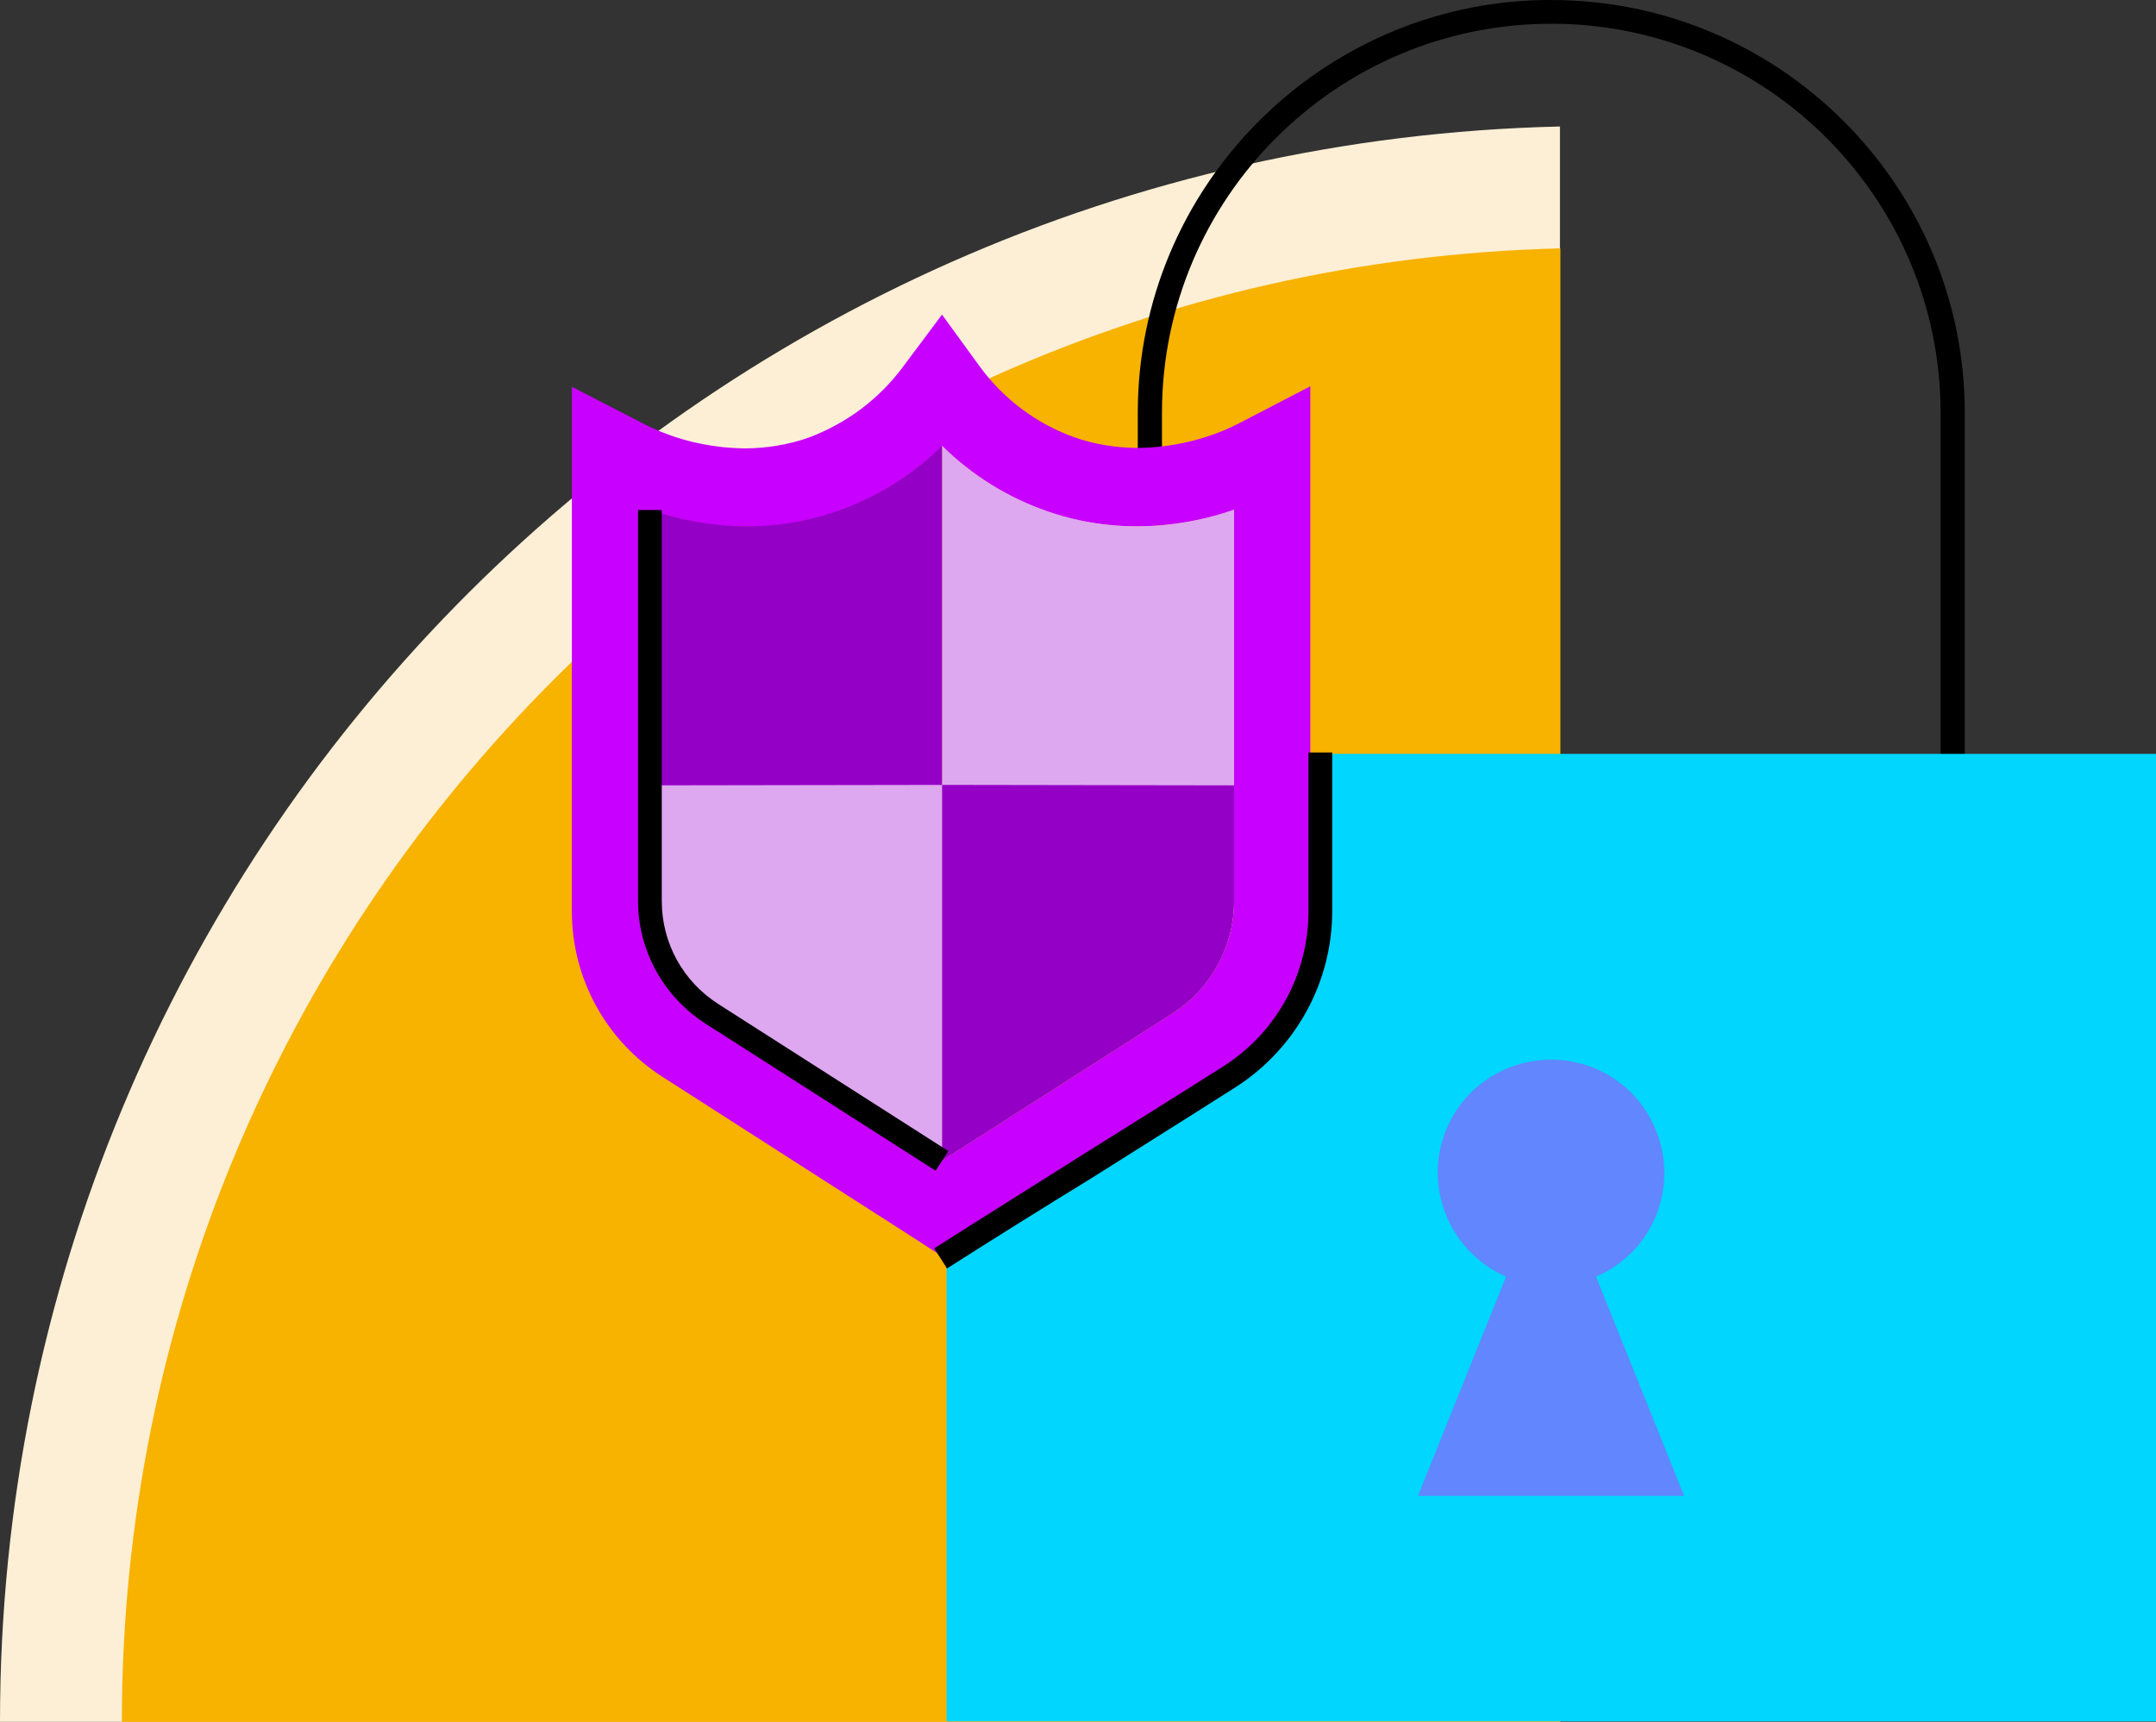
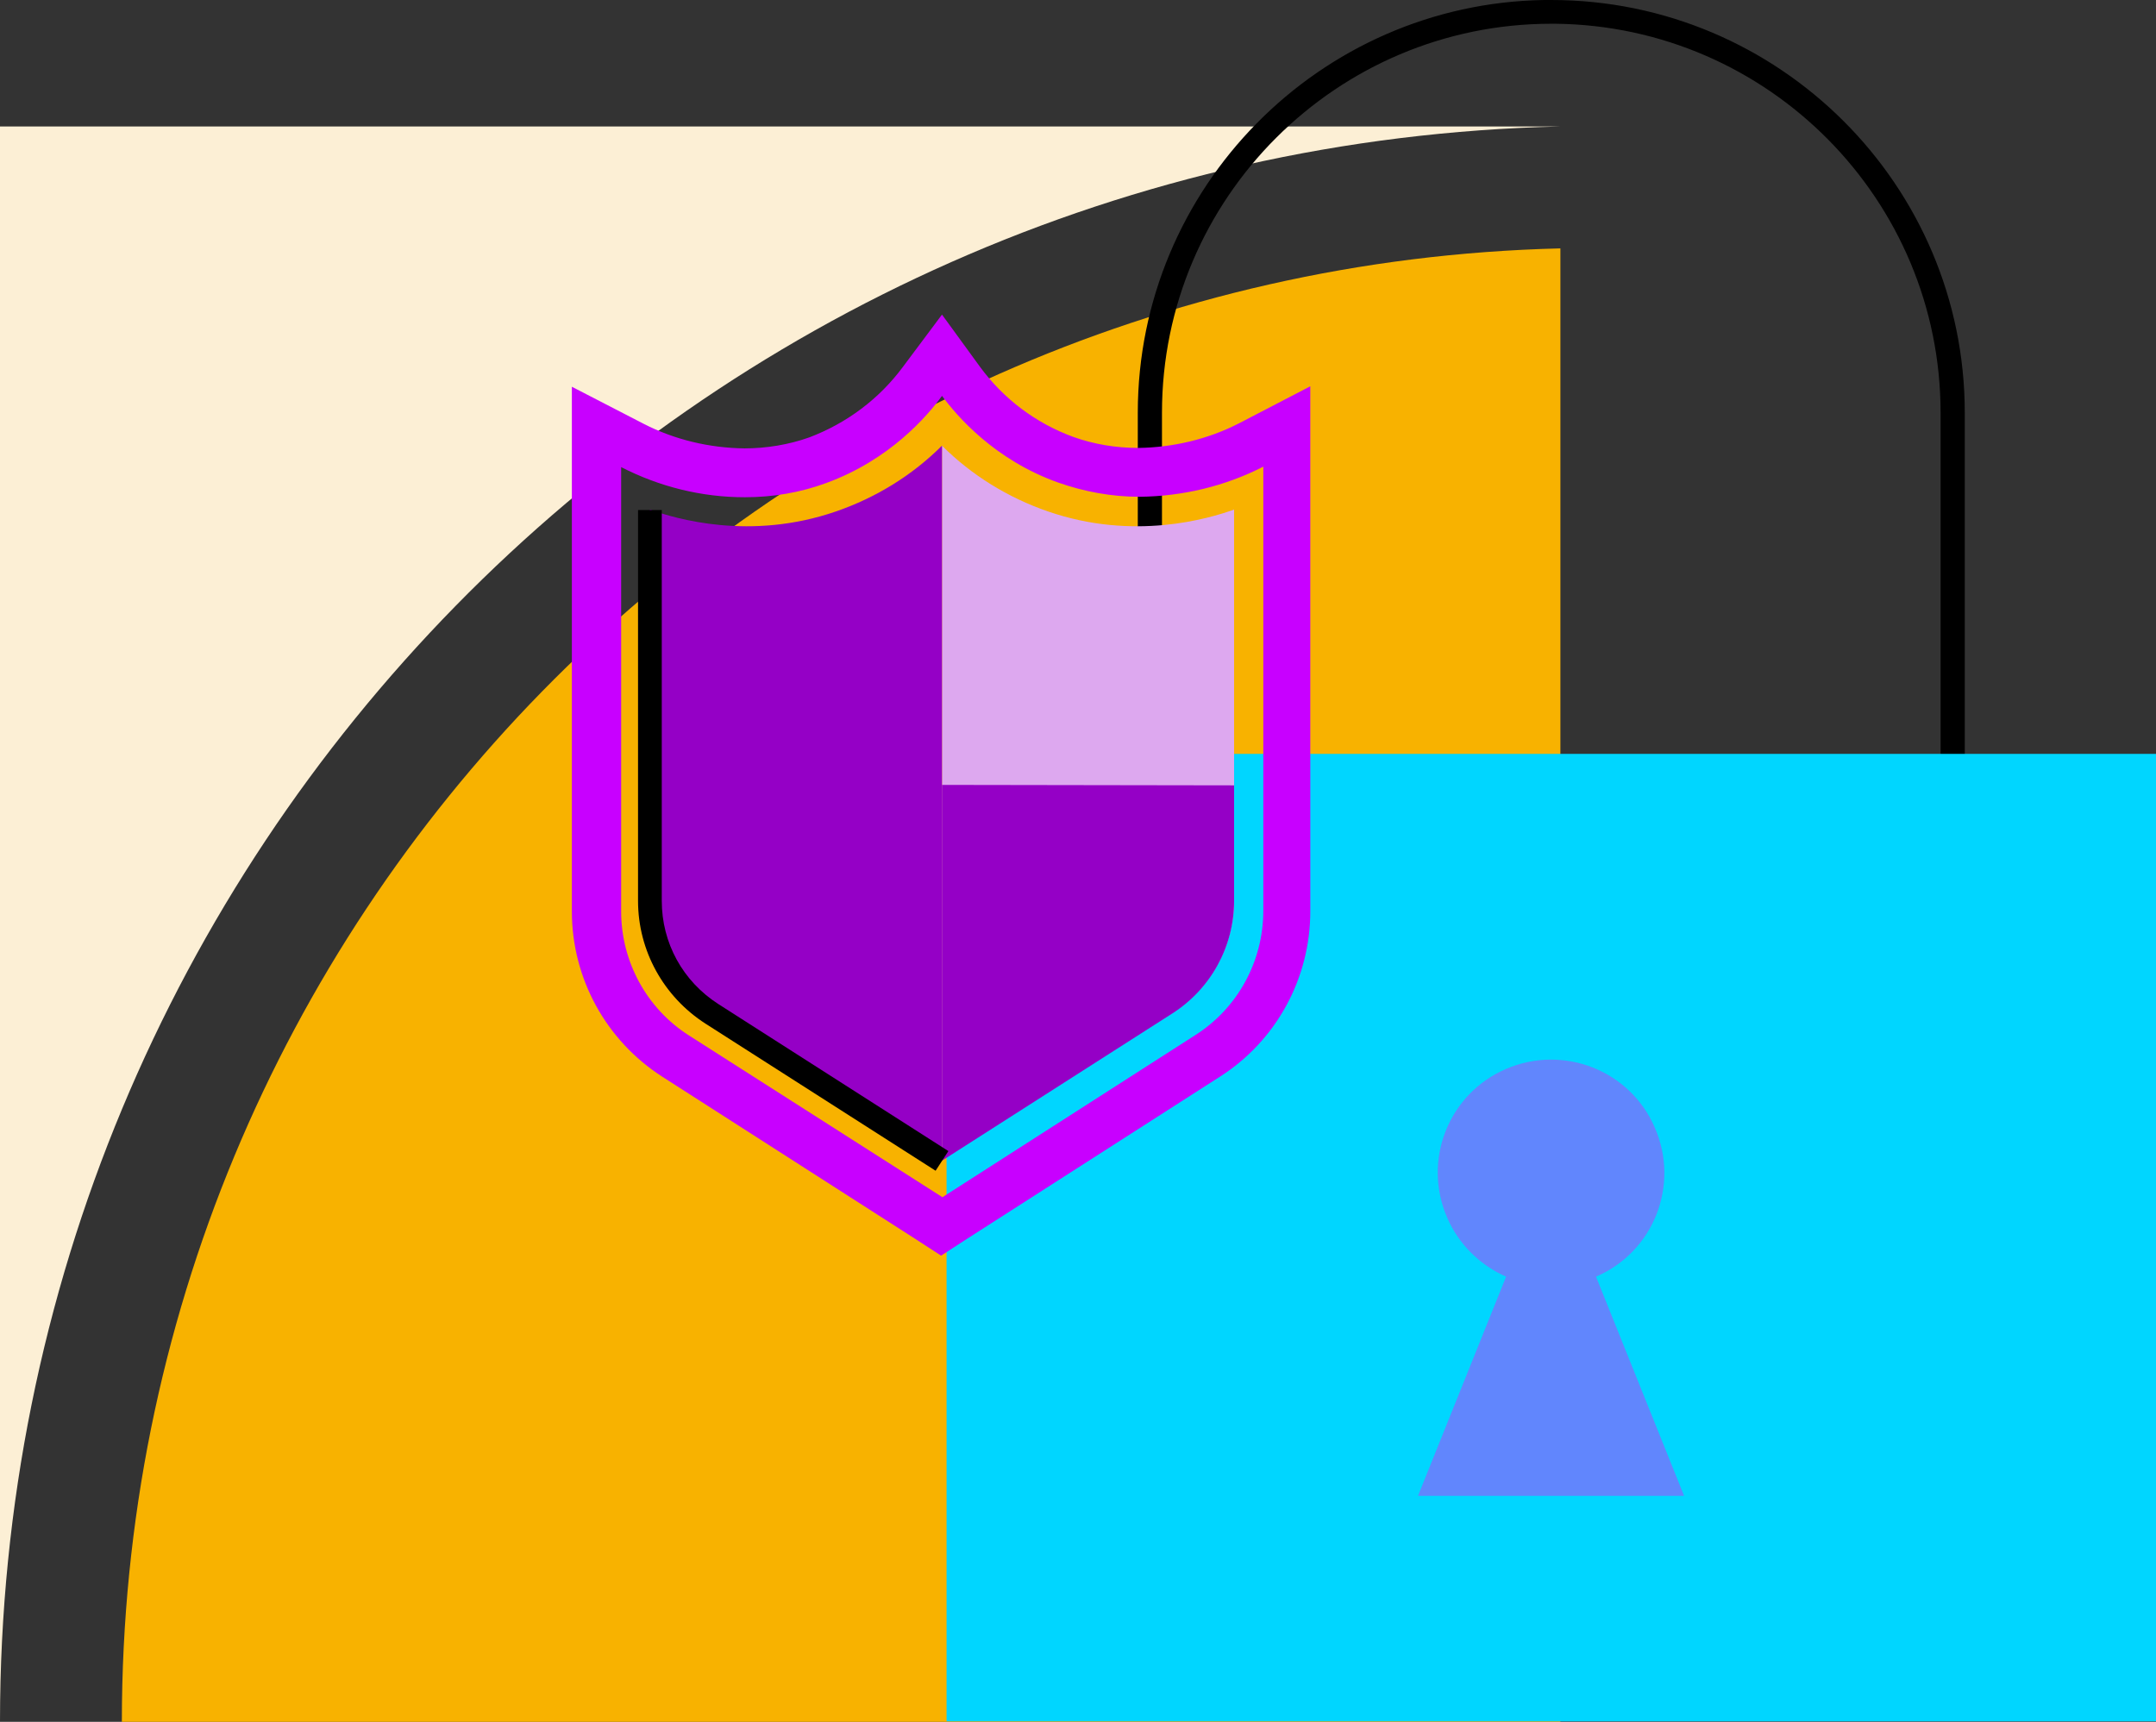
<svg xmlns="http://www.w3.org/2000/svg" width="472" height="377" viewBox="0 0 472 377" fill="none">
  <rect x="0" y="0" width="472" height="377" fill="#333333" stroke="none" />
  <g clipPath="url(#clip0)">
-     <path d="M341.511 27.693C152.171 32.092 0 186.751 0 377H341.511V27.693Z" fill="#FCEFD5" />
+     <path d="M341.511 27.693C152.171 32.092 0 186.751 0 377V27.693Z" fill="#FCEFD5" />
    <path d="M341.511 54.386C166.859 58.685 26.677 201.447 26.677 377H341.61V54.386H341.511Z" fill="#F8B200" />
    <path d="M339.512 327.313C315.333 327.313 292.652 317.916 275.566 300.82C258.481 283.725 249.089 261.031 249.089 236.937V90.376C249.089 41.089 288.855 0.8 338.014 0H339.612C389.47 0 430.136 40.489 430.136 90.376V236.937C430.036 286.724 389.47 327.313 339.512 327.313ZM340.511 5.199H339.612C292.652 5.199 254.384 43.389 254.384 90.376V236.937C254.384 259.731 263.277 281.025 279.363 297.121C295.45 313.217 316.832 322.115 339.612 322.115C386.672 322.115 424.84 283.925 424.84 236.937V90.376C424.84 43.688 387.072 5.698 340.511 5.199Z" fill="black" />
    <path d="M472 165.056H207.224V376.9H472V165.056Z" fill="#00D6FF" />
    <path d="M368.688 327.513L349.404 279.526C361.993 274.127 367.788 259.531 362.293 246.934C356.898 234.338 342.31 228.639 329.721 234.038C317.131 239.436 311.336 254.032 316.831 266.629C319.329 272.428 324.025 277.026 329.721 279.526L310.437 327.513H368.688Z" fill="#6186FD" />
-     <path d="M232.803 102.773C218.115 97.474 209.622 87.477 206.225 82.978C202.828 87.477 194.435 97.574 179.648 102.773C156.667 110.971 136.484 100.973 132.887 99.174V200.547C132.887 212.044 138.682 222.741 148.474 228.939L206.225 265.83L263.976 228.839C273.668 222.641 279.563 211.944 279.563 200.447V99.174C275.866 100.973 255.783 111.071 232.803 102.773Z" fill="#C800FF" />
    <path d="M206.225 86.677C209.423 90.976 217.616 100.673 231.704 105.672C237.399 107.672 243.394 108.771 249.489 108.771C258.881 108.671 268.173 106.472 276.566 102.173V199.447C276.566 210.444 270.97 220.742 261.678 226.64L206.325 262.131L150.872 226.74C141.58 220.842 135.985 210.544 135.985 199.547V102.273C144.378 106.572 153.57 108.871 163.062 108.871C169.157 108.871 175.152 107.871 180.847 105.772C194.835 100.673 203.028 91.076 206.225 86.677ZM206.225 68.882L197.633 80.379C192.437 87.377 185.343 92.675 177.15 95.775C172.654 97.374 167.758 98.174 162.962 98.174C155.268 98.074 147.675 96.275 140.881 92.775L125.194 84.678V199.547C125.194 214.243 132.688 227.84 144.977 235.738L200.33 271.228L206.025 274.927L211.721 271.228L267.074 235.738C279.463 227.84 286.857 214.143 286.857 199.547V84.578L271.27 92.675C264.476 96.175 256.782 97.974 249.189 98.074C244.293 98.074 239.497 97.274 235.001 95.675C226.808 92.675 219.714 87.377 214.518 80.279L206.225 68.882Z" fill="#C800FF" />
-     <path d="M207.324 277.726L204.527 273.328C214.718 266.829 225.609 260.031 236.2 253.333C246.691 246.735 257.682 239.936 267.873 233.438C279.563 225.94 286.457 213.243 286.457 199.447V164.756H291.653V199.447C291.653 215.043 283.76 229.439 270.671 237.937C260.479 244.435 249.588 251.233 238.997 257.932C228.406 264.43 217.516 271.228 207.324 277.726Z" fill="black" />
-     <path d="M229.406 112.07C220.713 109.071 212.82 104.073 206.225 97.674C199.731 104.173 191.738 109.071 183.045 112.07C164.261 118.569 147.875 113.67 142.279 111.671V197.248C142.279 207.245 147.375 216.543 155.868 221.941L206.225 254.133L256.583 221.941C265.075 216.543 270.171 207.245 270.171 197.248V111.671C264.576 113.57 248.19 118.469 229.406 112.07Z" fill="#F8B200" />
    <path d="M206.225 97.574C212.72 104.072 220.713 108.971 229.406 111.97C248.19 118.469 264.576 113.57 270.171 111.571V197.148C270.171 207.145 265.075 216.443 256.583 221.841L206.225 254.033V97.574Z" fill="#DDA8EF" />
    <path d="M206.225 97.574C199.731 104.072 191.738 108.971 183.045 111.97C164.261 118.469 147.875 113.57 142.279 111.571V197.148C142.279 207.145 147.375 216.443 155.868 221.841L206.225 254.033V97.574Z" fill="#9500C6" />
    <path d="M206.225 171.854V254.133L256.583 221.941C265.075 216.543 270.171 207.245 270.171 197.248V171.954L206.225 171.854Z" fill="#9500C6" />
-     <path d="M206.225 171.854V254.133L155.868 221.941C147.375 216.543 142.279 207.245 142.279 197.248V171.954L206.225 171.854Z" fill="#DDA8EF" />
    <path d="M204.826 256.332L154.469 224.141C145.277 218.242 139.682 208.145 139.682 197.248V111.67H144.877V197.248C144.877 206.445 149.473 214.843 157.267 219.842L207.624 252.033L204.826 256.332Z" fill="black" />
  </g>
  <defs>
    <clipPath id="clip0">
-       <rect width="472" height="377" fill="white" />
-     </clipPath>
+       </clipPath>
  </defs>
</svg>